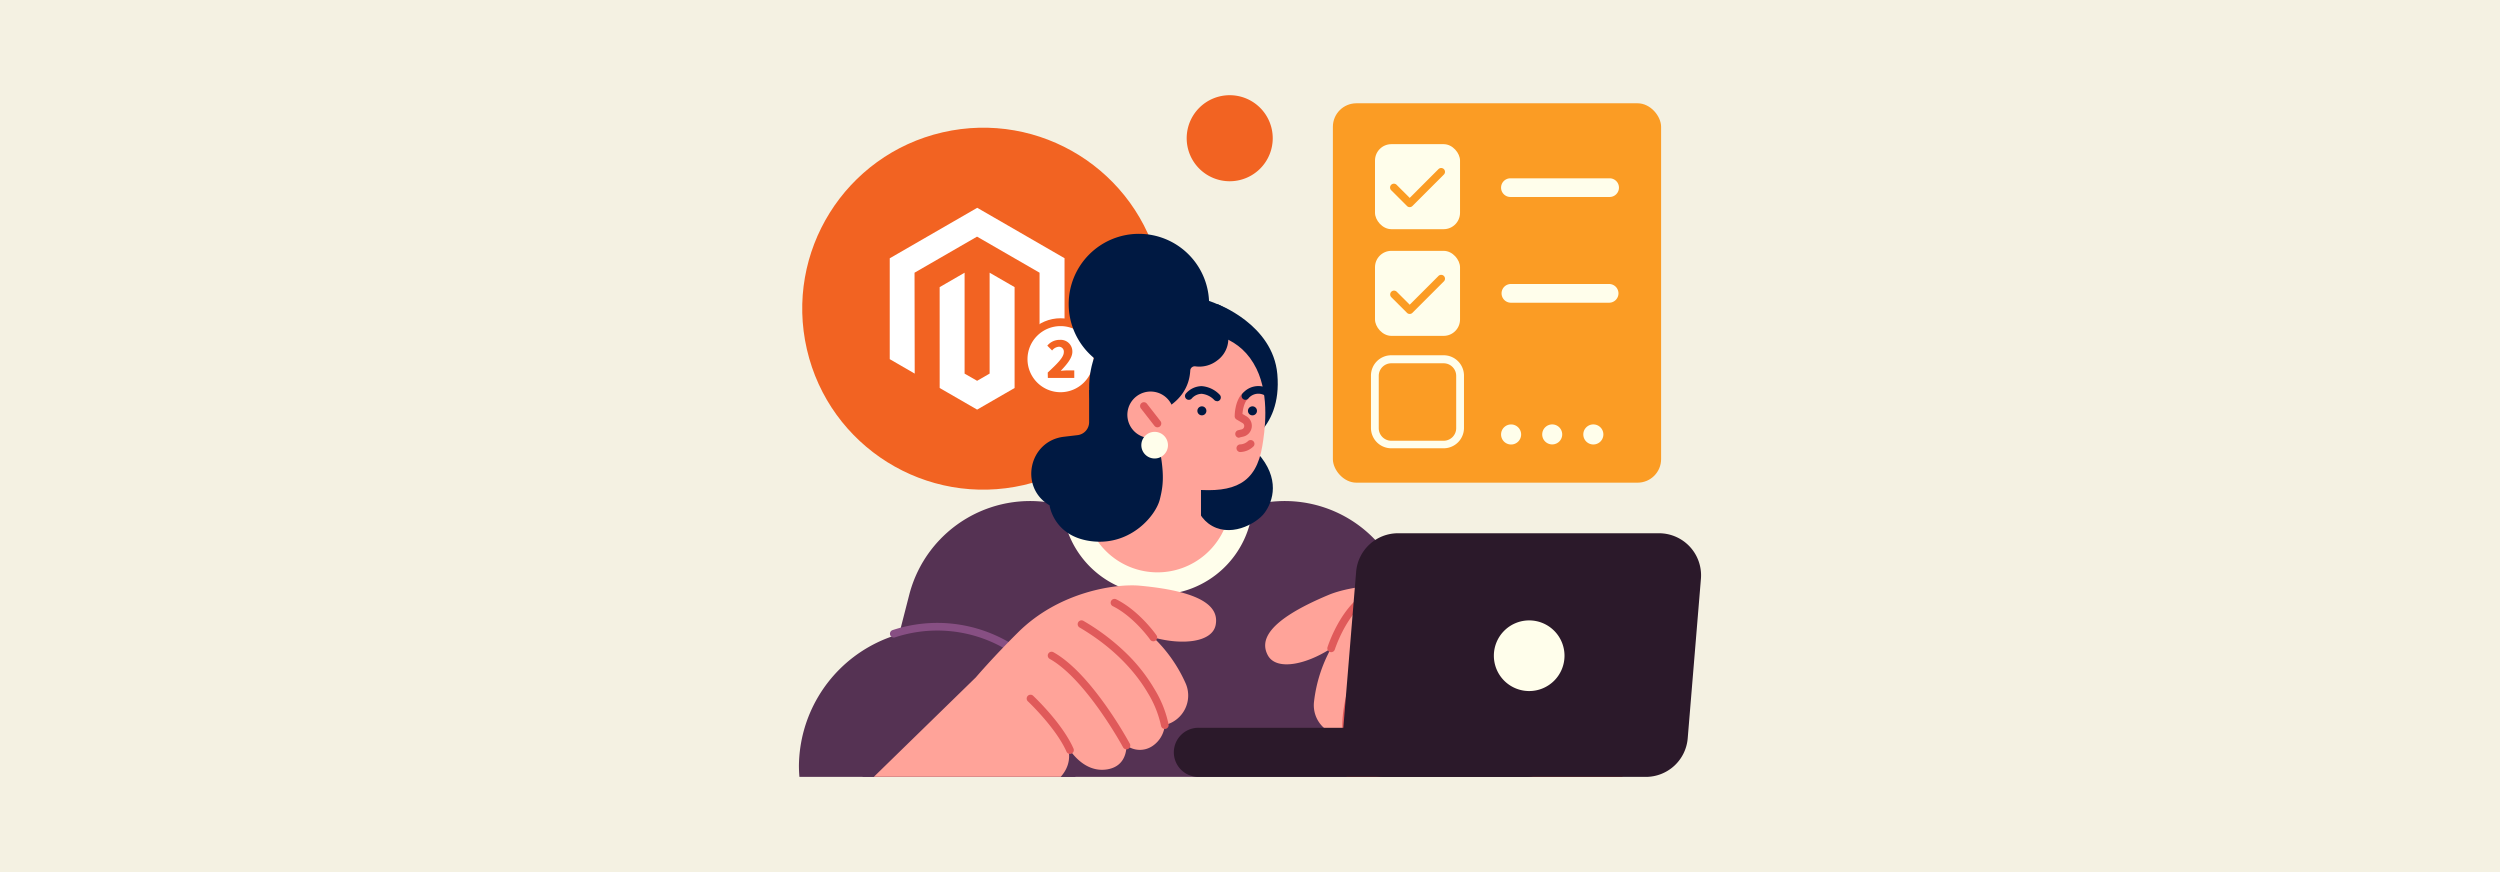
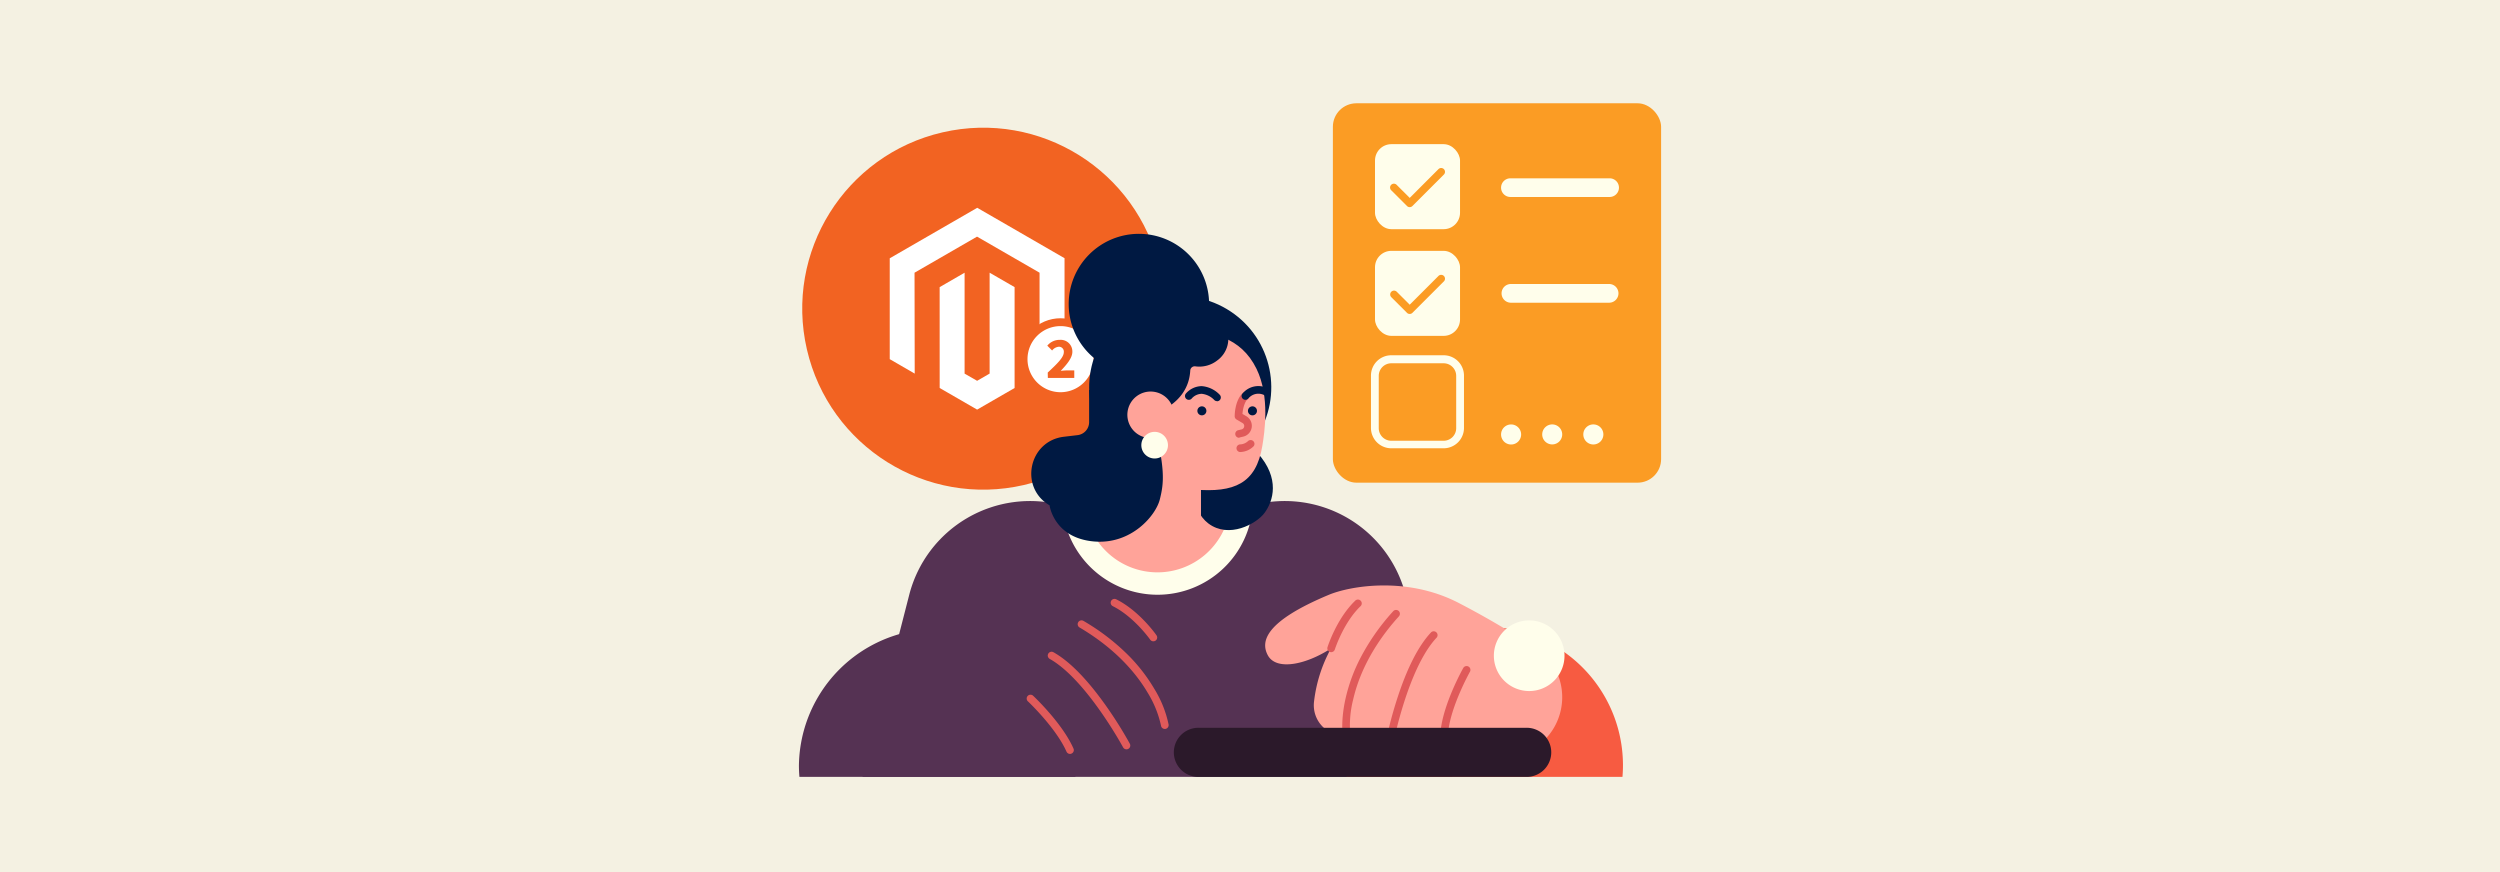
<svg xmlns="http://www.w3.org/2000/svg" id="f1e1ae08-58d9-4445-9b7e-5e8cb86dd186" data-name="Layer 1" viewBox="0 0 860 300">
  <defs>
    <style>.f7154976-67e0-4d92-bbb1-20e1c2d4a2ae{fill:#f4f1e2;}.b7fde3a0-7d2e-441c-a430-3586dcc8dab5{fill:#f26322;}.b5d64ebd-ca85-4f26-a64a-7c9da99d0cf9{fill:#fff;}.b93486d5-e002-45b2-acde-a2e5e2afe6f6{fill:#001942;}.e95dbcdc-7436-40eb-94ba-75be462ed46e{fill:#553253;}.a744d6e5-f4a5-4571-be3a-b215c41f9177{fill:#fffeeb;}.f1746756-2e61-4800-bf1c-2d679792e384{fill:#ffa399;}.fa0a0950-1a2d-4f64-a48a-279a0bce80d1{fill:#e05a5a;}.bac23cfb-b012-455d-a9fd-1d0a813e3734{fill:#f75b41;}.fbed80be-df6f-44d4-8c12-012f64a3c891{fill:#874f83;}.f3ad6ff8-a856-4bf8-b599-e92c40c4f593{fill:#2b192a;}.b4b303f8-701c-472a-bb89-fb37681a72ba{fill:#fb9c24;}</style>
  </defs>
  <rect class="f7154976-67e0-4d92-bbb1-20e1c2d4a2ae" width="860" height="300" />
  <circle class="b7fde3a0-7d2e-441c-a430-3586dcc8dab5" cx="338.22" cy="106.2" r="62.25" transform="translate(-15.21 78.73) rotate(-12.99)" />
  <polygon class="b5d64ebd-ca85-4f26-a64a-7c9da99d0cf9" points="336.17 71.48 306.07 88.85 306.07 123.55 314.66 128.52 314.6 93.81 336.1 81.4 357.61 93.81 357.61 128.5 366.2 123.55 366.2 88.82 336.17 71.48" />
  <polygon class="b5d64ebd-ca85-4f26-a64a-7c9da99d0cf9" points="340.43 128.51 336.13 131 331.82 128.53 331.82 93.81 323.24 98.77 323.25 133.47 336.13 140.91 349.02 133.47 349.02 98.77 340.43 93.81 340.43 128.51" />
  <circle class="b7fde3a0-7d2e-441c-a430-3586dcc8dab5" cx="364.83" cy="123.55" r="14.07" />
  <path class="b5d64ebd-ca85-4f26-a64a-7c9da99d0cf9" d="M364.83,134.92a11.37,11.37,0,1,1,11.37-11.37A11.39,11.39,0,0,1,364.83,134.92Z" />
  <path class="b7fde3a0-7d2e-441c-a430-3586dcc8dab5" d="M360.42,128.16c3.22-3,5.53-5.22,5.53-7a1.67,1.67,0,0,0-1.77-1.88,3.29,3.29,0,0,0-2.25,1.29l-1.66-1.66a5.46,5.46,0,0,1,4.33-2,4,4,0,0,1,4.29,4.12c0,2.14-2,4.44-4,6.54.66-.07,1.57-.15,2.15-.15h2.51v2.58h-9.09Z" />
-   <path class="b93486d5-e002-45b2-acde-a2e5e2afe6f6" d="M418.68,104.58s19.2,7,20.72,24.11c1.8,20.16-13.35,25.06-13.35,25.06Z" />
  <path class="e95dbcdc-7436-40eb-94ba-75be462ed46e" d="M312.78,204.6a42.92,42.92,0,0,1,52.79-30.75,113.32,113.32,0,0,0,30,4h5.57a113.8,113.8,0,0,0,29.59-4,42.92,42.92,0,0,1,52.79,30.75l16.08,62.65H296.69Z" />
  <path class="a744d6e5-f4a5-4571-be3a-b215c41f9177" d="M398.18,204.59a32.88,32.88,0,0,1-32.77-30.78l.16,0a113.32,113.32,0,0,0,30,4h5.57a113.8,113.8,0,0,0,29.59-4l.26-.06A32.87,32.87,0,0,1,398.18,204.59Z" />
  <path class="f1746756-2e61-4800-bf1c-2d679792e384" d="M398.18,196.89a25.15,25.15,0,0,1-24.84-21.22,113.16,113.16,0,0,0,22.19,2.15h5.57A114.25,114.25,0,0,0,423,175.65,25.14,25.14,0,0,1,398.18,196.89Z" />
  <path class="b93486d5-e002-45b2-acde-a2e5e2afe6f6" d="M415.65,180.05c7.12,5.39,16.51.12,19.24-3.47,3.18-4.17,5.5-12.05-2.23-20.69-9.49-10.61-19-27.21-21.22-26.27S403.55,170.91,415.65,180.05Z" />
  <circle class="b93486d5-e002-45b2-acde-a2e5e2afe6f6" cx="406" cy="133.23" r="31.32" transform="translate(70.77 398.2) rotate(-56.49)" />
  <rect class="f1746756-2e61-4800-bf1c-2d679792e384" x="388.31" y="134.54" width="24.83" height="46.06" />
  <path class="f1746756-2e61-4800-bf1c-2d679792e384" d="M387.71,135c-3,15.76-.51,31.47,23.22,33.41,13.58,1.12,21.16-2,23.31-15,.76-4.59,2.67-17-2-26.54-5.36-11-15.69-13-25.41-12.92C393.3,114,390.41,121,387.71,135Z" />
  <path class="fa0a0950-1a2d-4f64-a48a-279a0bce80d1" d="M426.22,150.59a1.32,1.32,0,0,1-.29-2.6l1.16-.27a1.15,1.15,0,0,0,.91-1,1.16,1.16,0,0,0-.57-1.2l-2.05-1.21a1.31,1.31,0,0,1-.65-1.13c0-.22,0-5.37,2.8-8a1.32,1.32,0,0,1,1.8,1.93c-1.34,1.25-1.81,3.8-1.93,5.29l1.37.8a3.82,3.82,0,0,1-1.1,7l-1.16.27A1.36,1.36,0,0,1,426.22,150.59Z" />
  <path class="b93486d5-e002-45b2-acde-a2e5e2afe6f6" d="M428.43,137.54a1.31,1.31,0,0,1-.95-2.22,7.06,7.06,0,0,1,8.53-1.78,1.32,1.32,0,0,1-1.1,2.39,4.44,4.44,0,0,0-5.53,1.21A1.3,1.3,0,0,1,428.43,137.54Z" />
  <path class="b93486d5-e002-45b2-acde-a2e5e2afe6f6" d="M418.68,138a1.32,1.32,0,0,1-1-.43,6.92,6.92,0,0,0-4.32-2.1,4.7,4.7,0,0,0-3.48,1.7,1.32,1.32,0,0,1-1.91-1.82,7.32,7.32,0,0,1,5.43-2.52,9.58,9.58,0,0,1,6.22,3,1.32,1.32,0,0,1-1,2.21Z" />
  <path class="b93486d5-e002-45b2-acde-a2e5e2afe6f6" d="M411.9,141.27a1.55,1.55,0,1,1,1.48,1.61A1.55,1.55,0,0,1,411.9,141.27Z" />
  <path class="b93486d5-e002-45b2-acde-a2e5e2afe6f6" d="M429.3,141.27a1.55,1.55,0,1,1,1.48,1.61A1.54,1.54,0,0,1,429.3,141.27Z" />
  <path class="b93486d5-e002-45b2-acde-a2e5e2afe6f6" d="M384.59,114.36s9.73-10.12,22.5-10.19c5.43,0,14.61,8.5,14.61,8.5a9.22,9.22,0,0,1-3,11.35,10,10,0,0,1-7.53,2,1.53,1.53,0,0,0-1.72,1.43c-.66,12.21-13.7,15.23-13.7,15.23l-17.42-1.79Z" />
  <path class="b93486d5-e002-45b2-acde-a2e5e2afe6f6" d="M366,150.24c-12.11,1.42-15.47,17.43-4.95,23.59,0,0,1.43,11.26,15.34,12.44,12.77,1.08,21.19-8.89,22.59-14.47,1.46-5.84,2-10.7-2.63-28.22,0,0-6.11-6.19-7.82-7.06-4-2.05-13.87-2.4-13.87-2.4v11.09a4.51,4.51,0,0,1-4,4.48Z" />
  <path class="f1746756-2e61-4800-bf1c-2d679792e384" d="M387.87,141.75a8,8,0,1,0,8.9-7A8,8,0,0,0,387.87,141.75Z" />
-   <path class="fa0a0950-1a2d-4f64-a48a-279a0bce80d1" d="M398.13,147a1.33,1.33,0,0,1-1-.51l-4.67-6a1.33,1.33,0,0,1,.23-1.85,1.31,1.31,0,0,1,1.85.23l4.67,6a1.33,1.33,0,0,1-.23,1.85A1.37,1.37,0,0,1,398.13,147Z" />
  <path class="a744d6e5-f4a5-4571-be3a-b215c41f9177" d="M392.62,153.14a4.58,4.58,0,1,0,4.57-4.58A4.58,4.58,0,0,0,392.62,153.14Z" />
  <path class="e95dbcdc-7436-40eb-94ba-75be462ed46e" d="M275,267.25c-.11-1.33-.17-2.67-.17-4a47.64,47.64,0,0,1,95.27,0c0,1.35-.06,2.69-.17,4Z" />
  <path class="bac23cfb-b012-455d-a9fd-1d0a813e3734" d="M463.21,267.25c-.11-1.33-.17-2.67-.17-4a47.63,47.63,0,1,1,95.26,0c0,1.35-.06,2.69-.17,4Z" />
-   <path class="fbed80be-df6f-44d4-8c12-012f64a3c891" d="M354.79,229.56a1.36,1.36,0,0,1-.9-.35,46.37,46.37,0,0,0-46.09-9.93,1.32,1.32,0,0,1-.83-2.5,49.05,49.05,0,0,1,48.71,10.49,1.32,1.32,0,0,1-.89,2.29Z" />
-   <path class="f1746756-2e61-4800-bf1c-2d679792e384" d="M392,201.47c-7.78-.71-27.48,1.83-41.8,16.08C341.57,226.1,335.7,233,335.7,233l-35.08,34.21h64.29c4.74-5.33,2.18-10.68,2.18-10.68s5.06,9.68,13.94,8.11c6.47-1.15,6.47-7.18,6.47-8.22a7.73,7.73,0,0,0,8.89.25,9.66,9.66,0,0,0,4.3-7.26A10.43,10.43,0,0,0,407.83,235a49.85,49.85,0,0,0-11.08-15.74c9.94,2.79,20.35,1.73,21.45-4.34C419.16,209.69,415.61,203.63,392,201.47Z" />
+   <path class="fbed80be-df6f-44d4-8c12-012f64a3c891" d="M354.79,229.56Z" />
  <path class="fa0a0950-1a2d-4f64-a48a-279a0bce80d1" d="M400.69,250.76a1.32,1.32,0,0,1-1.3-1.12,36.12,36.12,0,0,0-4.6-11.36c-3.53-6-10.47-14.81-23.48-22.46a1.32,1.32,0,0,1,1.34-2.27,75.58,75.58,0,0,1,15.63,12,58.29,58.29,0,0,1,8.86,11.5A38,38,0,0,1,402,249.25a1.33,1.33,0,0,1-1.11,1.5Z" />
  <path class="fa0a0950-1a2d-4f64-a48a-279a0bce80d1" d="M387.5,257.77a1.33,1.33,0,0,1-1.16-.69c-.12-.23-12.71-23.39-25.24-30.42a1.31,1.31,0,1,1,1.29-2.29c5.57,3.12,11.69,9.38,18.19,18.59a139.89,139.89,0,0,1,8.08,12.87,1.31,1.31,0,0,1-.53,1.78A1.28,1.28,0,0,1,387.5,257.77Z" />
  <path class="fa0a0950-1a2d-4f64-a48a-279a0bce80d1" d="M396.75,220.61a1.31,1.31,0,0,1-1.08-.56c-.05-.08-5.57-7.88-12.83-11.51a1.32,1.32,0,1,1,1.18-2.36c7.87,3.94,13.57,12,13.81,12.36a1.31,1.31,0,0,1-1.08,2.07Z" />
  <path class="fa0a0950-1a2d-4f64-a48a-279a0bce80d1" d="M368.08,259.35a1.33,1.33,0,0,1-1.21-.79c-3.6-8.14-13.1-17.14-13.2-17.23a1.32,1.32,0,1,1,1.81-1.91c.4.38,10,9.45,13.8,18.08a1.3,1.3,0,0,1-.67,1.73A1.24,1.24,0,0,1,368.08,259.35Z" />
  <path class="f1746756-2e61-4800-bf1c-2d679792e384" d="M463.21,253a9.66,9.66,0,0,0,6.29,5.64,7.7,7.7,0,0,0,8.39-2.91c.8.95,4.49,5.4,8.65,5.9,7.73.94,10.86-11.92,10.86-11.92a42.17,42.17,0,0,0,5.57,5.84,20.8,20.8,0,1,0,24.26-33.59l-7-4.11s-7.67-4.86-18.44-10.44c-17.94-9.3-37.49-5.8-44.69-2.79-21.91,9.16-23.49,16-21,20.74,2.87,5.46,13.12,3.34,21.76-2.3a49.72,49.72,0,0,0-5.84,18.35A10.42,10.42,0,0,0,463.21,253Z" />
  <path class="fa0a0950-1a2d-4f64-a48a-279a0bce80d1" d="M463.21,254.29a1.31,1.31,0,0,1-1.3-1.11c0-.21-.79-5.24,1-13.06a58.25,58.25,0,0,1,5-13.63,75.62,75.62,0,0,1,11.3-16.17,1.32,1.32,0,1,1,1.95,1.77c-10.11,11.19-14.09,21.65-15.65,28.46a36.14,36.14,0,0,0-1,12.22,1.31,1.31,0,0,1-1.1,1.5Z" />
  <path class="fa0a0950-1a2d-4f64-a48a-279a0bce80d1" d="M477.9,257l-.25,0a1.32,1.32,0,0,1-1-1.55,142.4,142.4,0,0,1,3.85-14.7c3.43-10.74,7.4-18.55,11.77-23.2a1.32,1.32,0,0,1,1.92,1.81c-9.85,10.47-14.9,36.33-14.95,36.59A1.32,1.32,0,0,1,477.9,257Z" />
  <path class="fa0a0950-1a2d-4f64-a48a-279a0bce80d1" d="M457.92,224.35a1.32,1.32,0,0,1-1.26-1.71c.13-.4,3.15-9.82,9.47-15.94a1.32,1.32,0,1,1,1.83,1.89c-5.84,5.66-8.75,14.75-8.78,14.84A1.33,1.33,0,0,1,457.92,224.35Z" />
  <path class="fa0a0950-1a2d-4f64-a48a-279a0bce80d1" d="M496.9,252.69h-.15a1.31,1.31,0,0,1-1.16-1.45c1.05-9.38,7.47-20.91,7.74-21.39a1.32,1.32,0,1,1,2.3,1.29c-.06.11-6.43,11.55-7.42,20.39A1.33,1.33,0,0,1,496.9,252.69Z" />
  <path class="b93486d5-e002-45b2-acde-a2e5e2afe6f6" d="M415.93,104.58a24.15,24.15,0,1,1-24.14-24.14A24.14,24.14,0,0,1,415.93,104.58Z" />
-   <path class="f3ad6ff8-a856-4bf8-b599-e92c40c4f593" d="M476.38,267.25h89.78A14.46,14.46,0,0,0,580.57,254l4.55-54.91a14.47,14.47,0,0,0-14.41-15.65H480.92a14.46,14.46,0,0,0-14.41,13.27L462,251.59A14.46,14.46,0,0,0,476.38,267.25Z" />
  <path class="a744d6e5-f4a5-4571-be3a-b215c41f9177" d="M513.89,225.56A12.15,12.15,0,1,0,526,213.42,12.15,12.15,0,0,0,513.89,225.56Z" />
  <path class="f3ad6ff8-a856-4bf8-b599-e92c40c4f593" d="M412.54,250.36H524.89a8.45,8.45,0,1,1,0,16.89H412.54a8.45,8.45,0,1,1,0-16.89Z" />
-   <path class="b7fde3a0-7d2e-441c-a430-3586dcc8dab5" d="M408.22,47.55A14.8,14.8,0,1,0,423,32.75,14.8,14.8,0,0,0,408.22,47.55Z" />
  <rect class="b4b303f8-701c-472a-bb89-fb37681a72ba" x="458.51" y="35.53" width="112.91" height="130.51" rx="8.09" />
  <rect class="a744d6e5-f4a5-4571-be3a-b215c41f9177" x="473" y="49.59" width="29.25" height="29.25" rx="5.64" />
  <path class="b4b303f8-701c-472a-bb89-fb37681a72ba" d="M484.94,71.26a1.29,1.29,0,0,1-.93-.39l-5.4-5.39a1.32,1.32,0,1,1,1.87-1.86l4.46,4.46,9.85-9.86a1.32,1.32,0,1,1,1.86,1.87L485.87,70.87A1.32,1.32,0,0,1,484.94,71.26Z" />
  <path class="a744d6e5-f4a5-4571-be3a-b215c41f9177" d="M553.71,67.76H519.58a3.21,3.21,0,0,1,0-6.42h34.13a3.21,3.21,0,0,1,0,6.42Z" />
  <rect class="a744d6e5-f4a5-4571-be3a-b215c41f9177" x="473" y="86.29" width="29.25" height="29.25" rx="5.64" />
  <path class="b4b303f8-701c-472a-bb89-fb37681a72ba" d="M484.94,108a1.28,1.28,0,0,1-.93-.38l-5.4-5.39a1.32,1.32,0,0,1,1.87-1.87l4.46,4.46,9.85-9.85a1.32,1.32,0,1,1,1.86,1.87l-10.78,10.78A1.31,1.31,0,0,1,484.94,108Z" />
  <path class="a744d6e5-f4a5-4571-be3a-b215c41f9177" d="M553.71,104.13H519.58a3.22,3.22,0,0,1,0-6.43h34.13a3.22,3.22,0,0,1,0,6.43Z" />
  <path class="a744d6e5-f4a5-4571-be3a-b215c41f9177" d="M496.61,154.21h-18a7,7,0,0,1-7-7v-18a7,7,0,0,1,7-7h18a7,7,0,0,1,7,7v18A7,7,0,0,1,496.61,154.21Zm-18-29.24a4.33,4.33,0,0,0-4.32,4.32v18a4.33,4.33,0,0,0,4.32,4.33h18a4.33,4.33,0,0,0,4.32-4.33v-18a4.33,4.33,0,0,0-4.32-4.32Z" />
  <path class="a744d6e5-f4a5-4571-be3a-b215c41f9177" d="M516.37,149.45a3.45,3.45,0,1,0,3.44-3.44A3.45,3.45,0,0,0,516.37,149.45Z" />
  <path class="a744d6e5-f4a5-4571-be3a-b215c41f9177" d="M530.52,149.45A3.44,3.44,0,1,0,534,146,3.45,3.45,0,0,0,530.52,149.45Z" />
  <path class="a744d6e5-f4a5-4571-be3a-b215c41f9177" d="M544.66,149.45A3.45,3.45,0,1,0,548.1,146,3.45,3.45,0,0,0,544.66,149.45Z" />
  <path class="fa0a0950-1a2d-4f64-a48a-279a0bce80d1" d="M426.56,155.5a1.32,1.32,0,0,1,0-2.63,4.12,4.12,0,0,0,2.75-1.13,1.32,1.32,0,0,1,2,1.7A6.75,6.75,0,0,1,426.56,155.5Z" />
</svg>